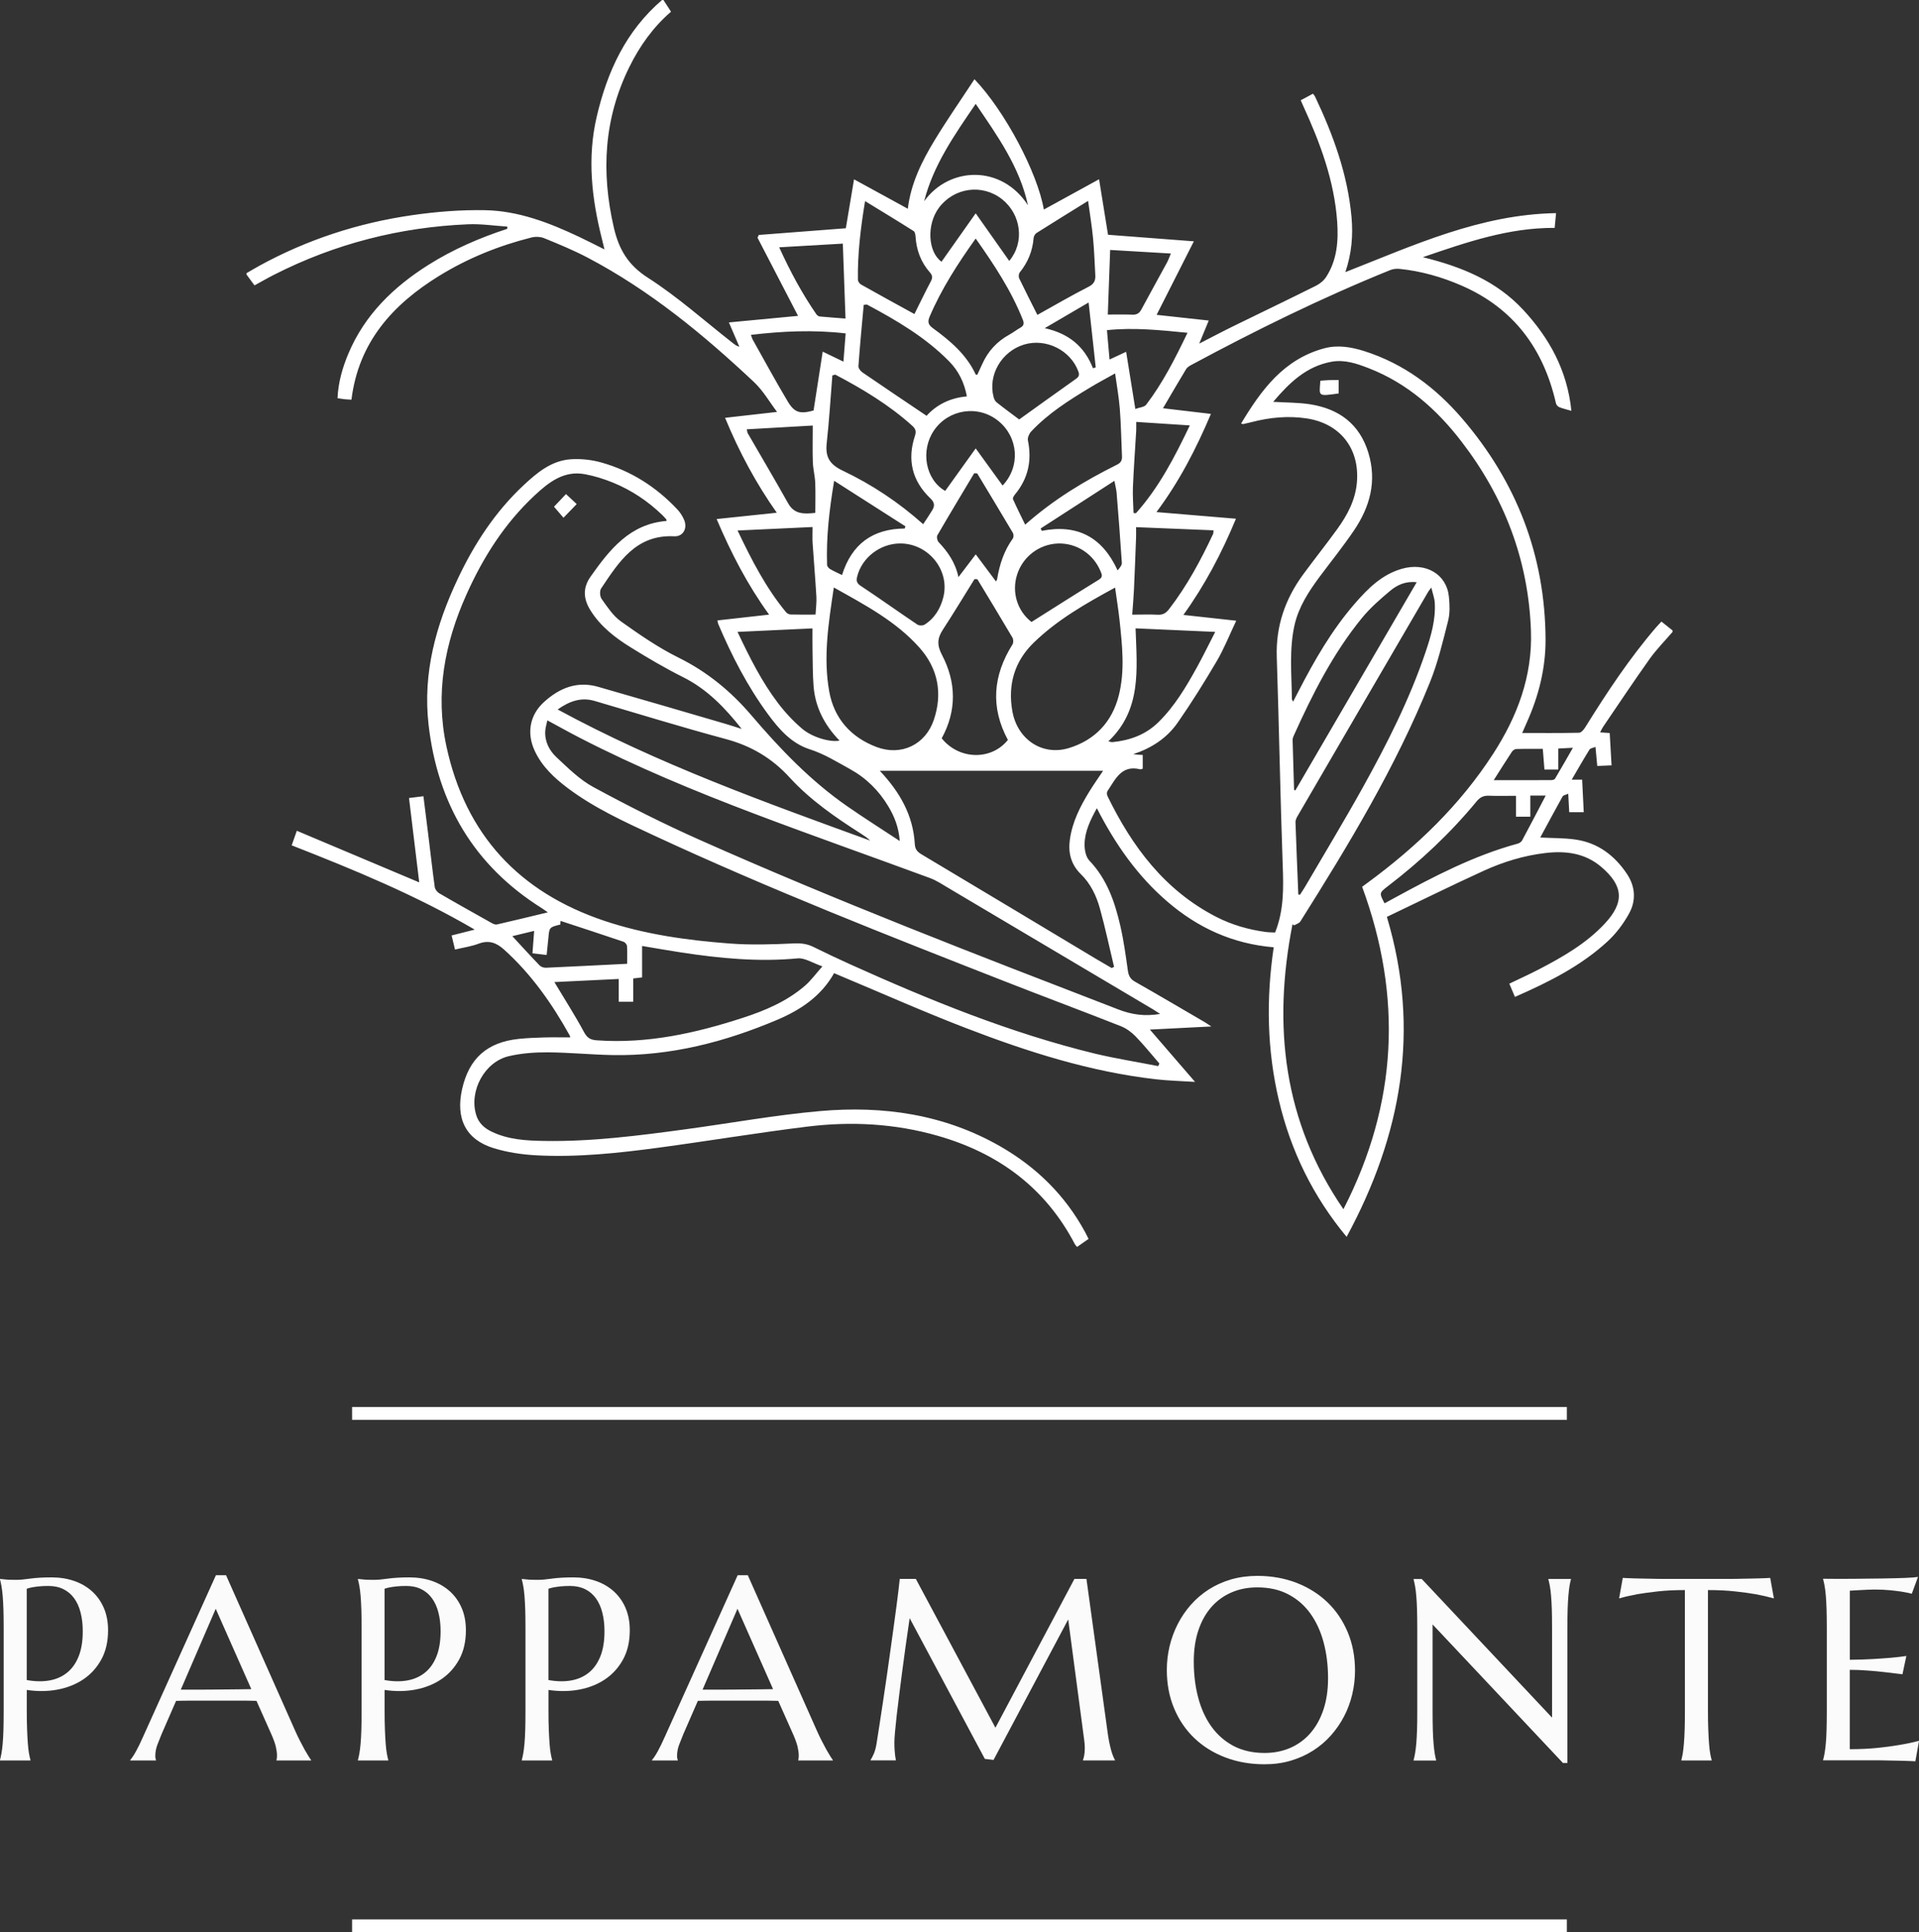
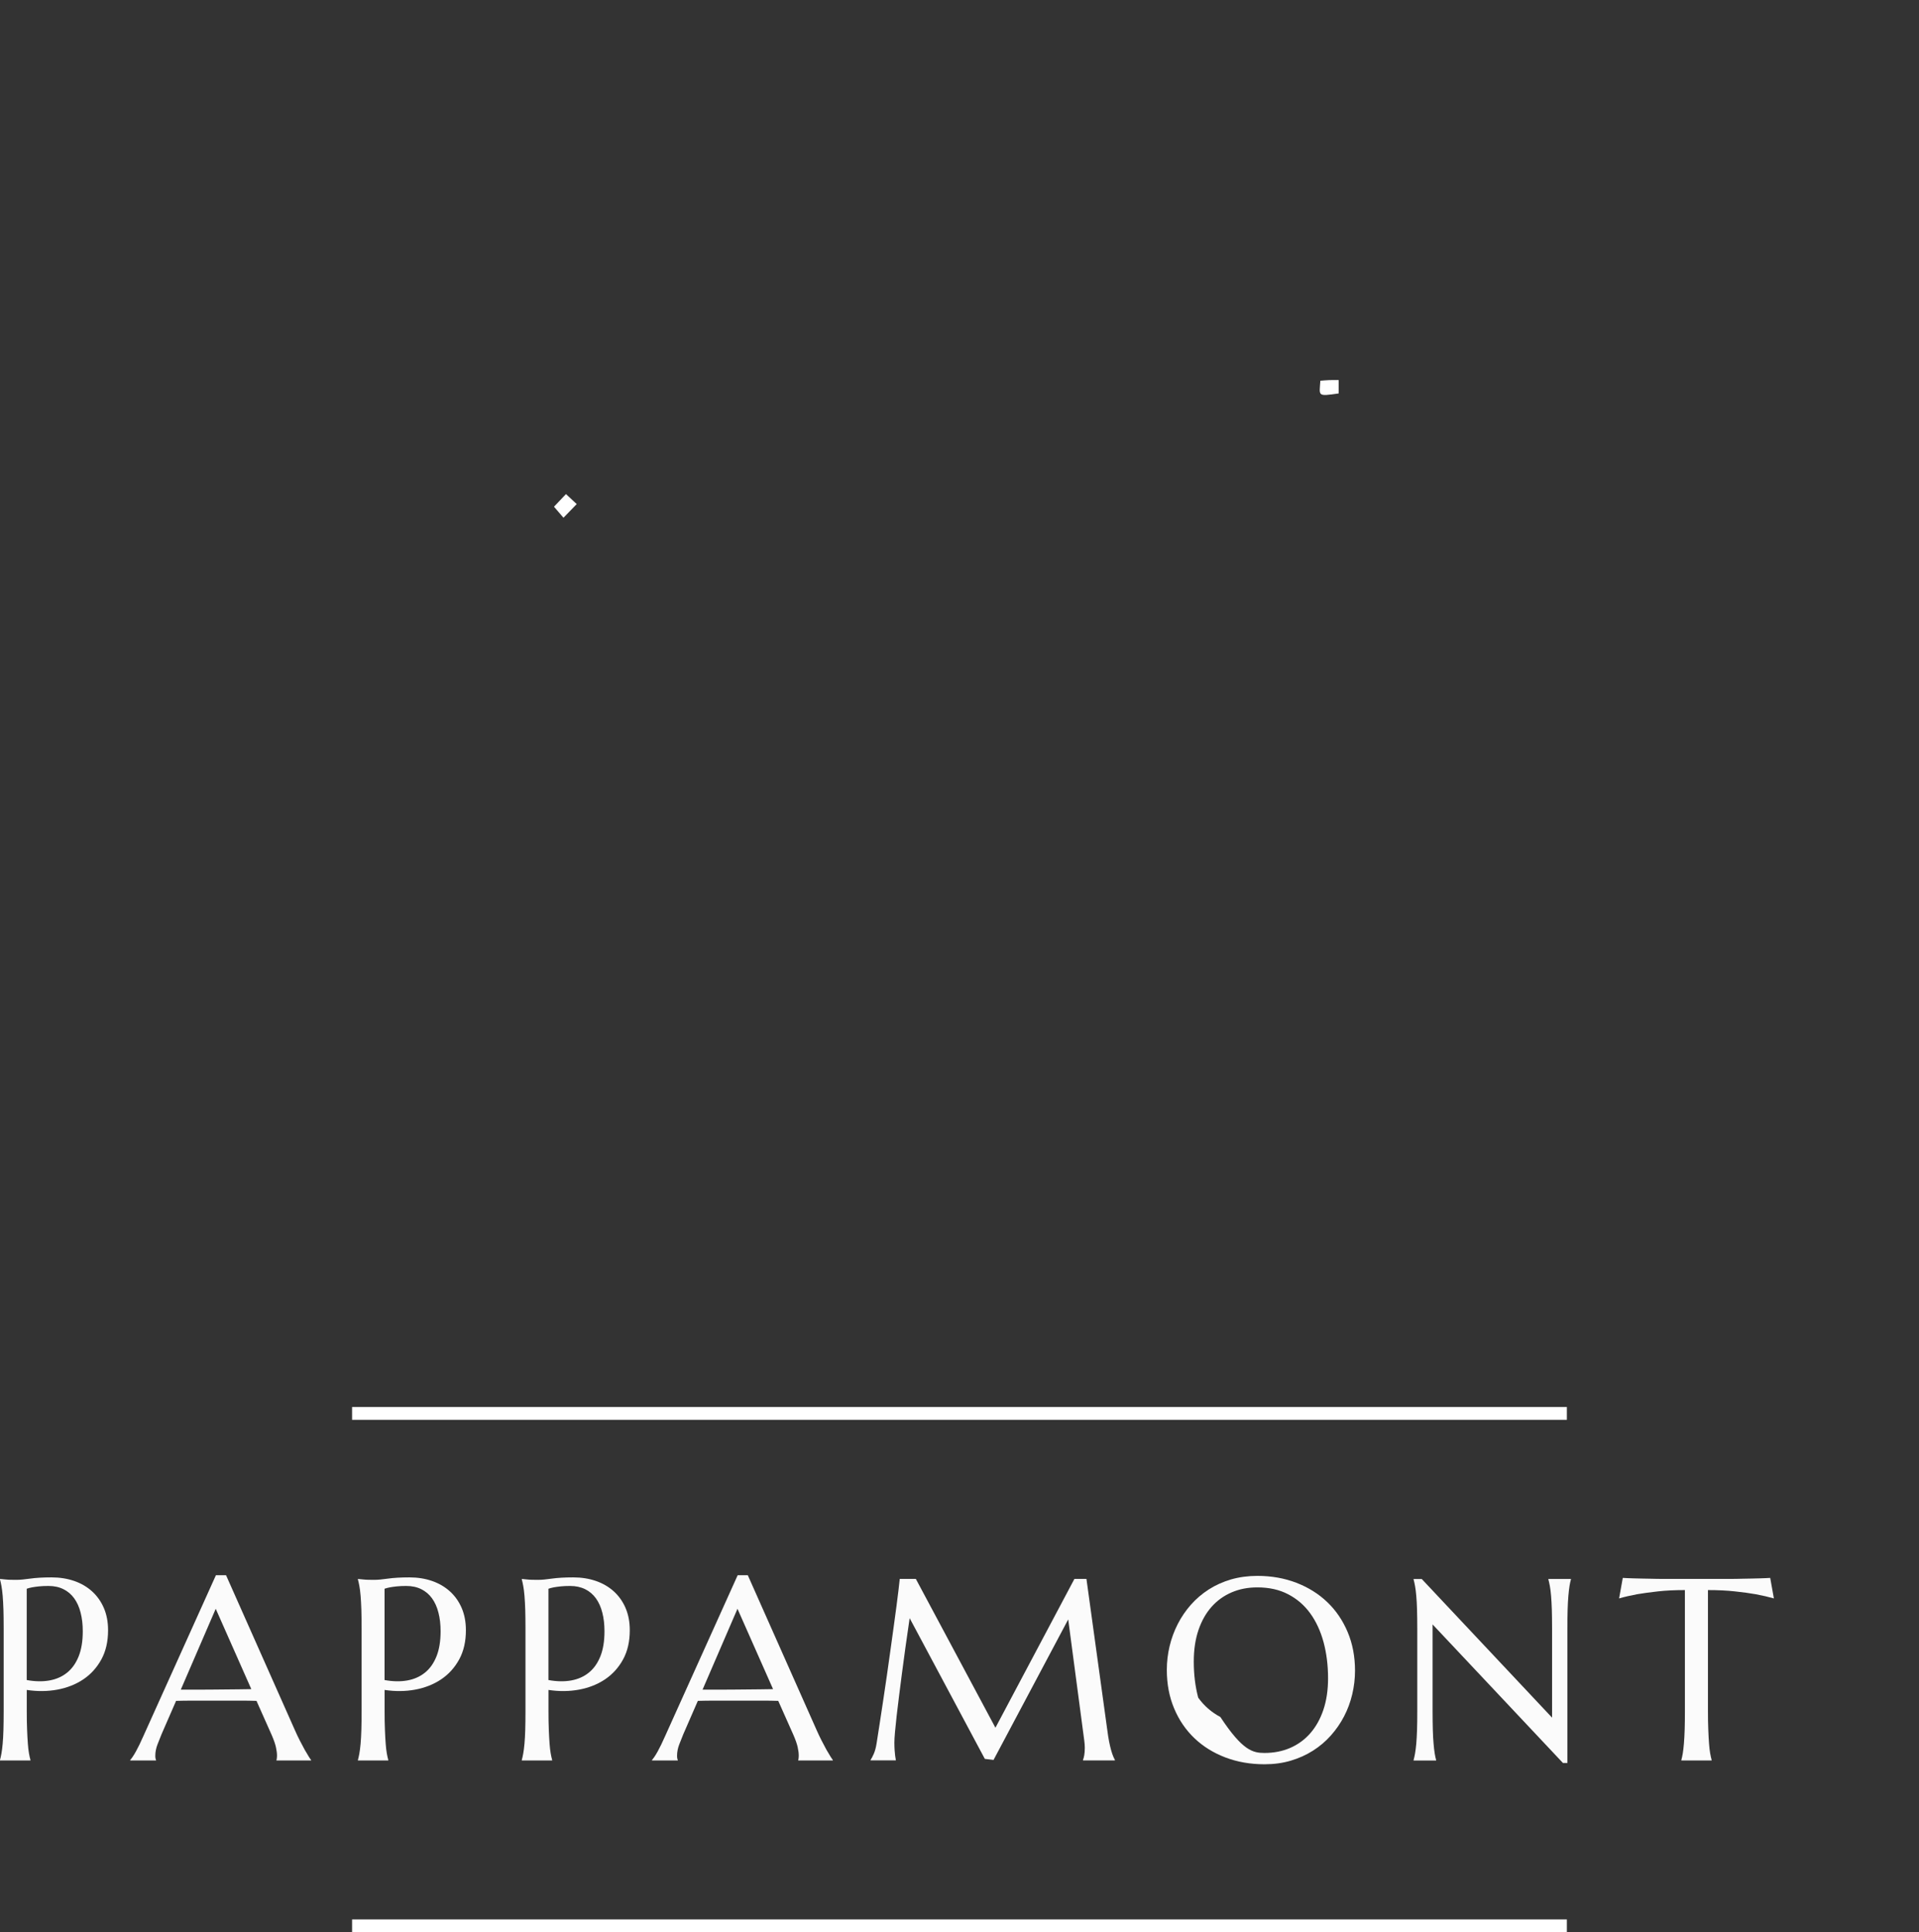
<svg xmlns="http://www.w3.org/2000/svg" version="1.1" id="Livello_1" x="0px" y="0px" viewBox="0 0 407.15 409.98" style="enable-background:new 0 0 407.15 409.98;" xml:space="preserve">
  <rect x="0" y="0" width="407.15" height="409.98" fill="#333333" stroke="none" />
  <style type="text/css">
	.st0{fill:#FFFFFF;}
	.st1{opacity:0.98;}
</style>
  <g>
    <g>
-       <path class="st0" d="M140.76,0c0.52,0.79,1.03,1.59,1.61,2.48c-3.81,3.29-6.64,7.28-8.84,11.73c-5.41,10.95-6.02,22.3-3.29,34.09    c1.07,4.61,3,7.92,7.21,10.62c6.32,4.05,11.98,9.13,17.92,13.78c0.42,0.33,0.83,0.69,1.5,0.87c-0.68-1.59-1.36-3.17-2.22-5.16    c5.04-0.48,9.89-0.94,14.67-1.39c-2.85-5.5-5.73-11.05-8.6-16.59c0.09-0.19,0.19-0.39,0.28-0.58c6.09-0.47,12.17-0.94,18.46-1.42    c0.54-3.19,1.11-6.63,1.74-10.38c3.94,2.16,7.63,4.17,11.41,6.24c0.64-5.31,2.93-9.99,5.63-14.44c2.67-4.41,5.63-8.65,8.51-13.04    c6.45,6.73,13.39,19.86,14.72,27.65c3.82-2.1,7.62-4.18,11.72-6.43c0.67,4.15,1.29,7.99,1.9,11.78c5.87,0.45,11.76,0.9,18.21,1.39    c-2.78,5.48-5.32,10.51-7.9,15.6c3.58,0.39,7.21,0.79,11.06,1.21c-0.68,1.65-1.28,3.1-2.02,4.89c2.68-1.37,5.05-2.63,7.45-3.8    c5.77-2.83,11.57-5.6,17.33-8.48c0.85-0.42,1.69-1.13,2.19-1.92c2.27-3.56,2.58-7.57,2.3-11.63c-0.61-8.72-3.61-16.75-7.21-24.6    c-0.17-0.36-0.32-0.73-0.53-1.2c0.87-0.47,1.7-0.91,2.6-1.39c0.18,0.23,0.35,0.41,0.45,0.62c3.85,8.13,6.91,16.49,7.73,25.54    c0.35,3.9,0.04,7.73-1.31,11.7c14.52-5.71,28.65-12.25,44.71-12.52c-0.12,1.25-0.21,2.18-0.3,3.13c-9.71-0.05-18.6,3-27.97,6.22    c8.32,2.03,15.68,5.1,21.3,11.17c5.52,5.96,9.34,12.81,10.22,21.43c-1.17-0.35-1.91-0.5-2.59-0.79c-0.29-0.12-0.61-0.48-0.68-0.79    c-2.63-11.56-8.95-20.16-19.99-24.98c-4.22-1.84-8.6-3.09-13.19-3.56c-0.66-0.07-1.42,0.02-2.03,0.27    c-14.5,5.87-28.51,12.76-42.27,20.17c-0.38,0.21-0.8,0.49-1.01,0.85c-1.63,2.7-3.22,5.43-4.89,8.28c3.36,0.4,6.66,0.79,10.17,1.2    c-3.17,7.49-6.78,14.45-11.56,20.83c5.65,0.47,11.13,0.93,16.87,1.41c-3.05,7.36-6.59,14.06-11.15,20.41    c3.75,0.41,7.32,0.8,11.21,1.23c-1.43,3.01-2.57,5.91-4.13,8.57c-2.62,4.45-5.36,8.85-8.31,13.08c-2.27,3.25-5.51,5.38-9.4,6.66    c0.3,0.04,0.59,0.09,0.89,0.11c0.34,0.03,0.69,0.04,1.11,0.06c0,1,0,1.94,0,2.92c-0.19,0.05-0.4,0.16-0.57,0.12    c-3.97-0.97-5.23,2.15-6.9,4.61c-0.17,0.25-0.15,0.78-0.01,1.07c5.24,10.76,12.15,20.02,23.09,25.64c3.3,1.69,6.81,2.7,10.48,3.2    c0.69,0.09,1.39,0.08,2,0.11c1.88-4.7,1.79-9.46,1.61-14.3c-0.52-14.72-0.78-29.46-1.26-44.18c-0.21-6.53,1.78-12.27,5.58-17.46    c2.38-3.24,4.89-6.39,7.25-9.65c2.14-2.96,3.84-6.13,4.17-9.88c0.63-7.22-3.56-12.54-10.7-13.61c-3.9-0.58-7.72-0.21-11.51,0.76    c-0.63,0.16-1.27,0.31-1.9,0.45c-0.09,0.02-0.19-0.04-0.46-0.11c4.29-7.15,9.05-13.64,17.62-15.96c2.86-0.77,5.68-0.3,8.46,0.57    c8.42,2.66,15.2,7.76,20.85,14.35c11.53,13.44,17.57,29.03,17.67,46.8c0.03,6.17-1.46,12.04-3.98,17.66    c-0.34,0.77-0.68,1.54-0.98,2.23c4.07,0,8.07,0.04,12.07-0.05c0.46-0.01,1.03-0.69,1.33-1.19c4.57-7.36,9.34-14.56,14.99-21.15    c0.36-0.41,0.74-0.81,1.15-1.25c0.83,0.67,1.6,1.28,2.37,1.89c0,0.1,0,0.2,0,0.3c-1.63,1.9-3.4,3.69-4.85,5.71    c-3.38,4.75-6.61,9.61-9.89,14.43c-0.22,0.32-0.38,0.68-0.64,1.18c0.72,0.05,1.29,0.09,2.04,0.14c0.13,2.21,0.26,4.44,0.39,6.86    c-1.04,0.05-1.96,0.09-3.03,0.13c-0.13-1.33-0.24-2.56-0.38-4.04c-0.51,0.21-1.09,0.26-1.27,0.56c-1.27,2.04-2.45,4.12-3.77,6.38    c0.84,0,1.42,0,2.21,0c0.11,2.32,0.22,4.55,0.34,6.91c-1.04,0-1.97,0-3.08,0c-0.06-1.17-0.13-2.4-0.21-3.92    c-0.53,0.24-1.05,0.31-1.2,0.58c-1.61,2.88-3.16,5.8-4.74,8.71c2.64,0.14,5.15,0.08,7.6,0.45c4.7,0.71,8.21,3.4,10.8,7.28    c1.8,2.7,1.96,5.68,0.42,8.45c-1.18,2.12-2.7,4.16-4.47,5.8c-5.68,5.26-12.51,8.68-19.72,11.84c-0.41-0.96-0.78-1.85-1.19-2.81    c2.18-1.05,4.28-2,6.32-3.06c5.05-2.63,9.99-5.46,13.93-9.68c4.22-4.53,3.97-8.02-0.75-12.04c-3.44-2.93-7.5-3.44-11.78-2.95    c-4.58,0.53-8.97,1.87-13.14,3.77c-6.8,3.11-13.51,6.42-20.56,9.79c7.19,24,3.11,46.36-8.54,67.89    c-7.11-8.57-11.83-18.2-14.36-28.91c-2.53-10.7-2.74-21.49-1.11-32.53c-8.66-0.72-16.07-4.11-22.53-9.66    c-6.39-5.48-11.11-12.25-14.99-19.85c-1.38,2.5-2.56,4.92-2.61,7.63c-0.02,1.17,0.26,2.69,1.01,3.48    c3.75,3.92,5.41,8.78,6.58,13.86c0.72,3.13,1.15,6.32,1.6,9.51c0.16,1.09,0.53,1.78,1.53,2.34c4.98,2.83,9.92,5.74,14.87,8.63    c0.33,0.2,0.65,0.42,1.31,0.86c-4.46,0.23-8.55,0.43-13.04,0.66c3.24,3.75,6.26,7.25,9.58,11.1c-3.02-0.19-5.65-0.25-8.26-0.55    c-13.99-1.59-27.3-5.85-40.35-10.87c-8.95-3.44-17.72-7.35-26.57-11.05c-0.46-0.19-0.91-0.39-1.4-0.6    c-2.76,4.92-7.16,7.82-12.07,9.9c-11.11,4.71-22.64,7.69-34.82,7.48c-4.62-0.08-9.24-0.55-13.86-0.58    c-2.74-0.02-5.55,0.19-8.21,0.8c-5.18,1.18-8.51,7.35-6.99,12.45c0.51,1.71,1.69,2.81,3.25,3.56c3.54,1.72,7.38,1.93,11.19,1.99    c10.09,0.17,20.07-1.13,30.04-2.48c9.51-1.29,18.98-3.02,28.53-3.86c13.36-1.17,26.31,0.68,38.18,7.48    c7.68,4.4,13.78,10.39,18.02,18.21c0.24,0.44,0.45,0.88,0.73,1.43c-0.84,0.59-1.61,1.13-2.44,1.71c-0.19-0.23-0.37-0.4-0.48-0.61    c-6.27-11.99-16.25-19.3-29.07-22.97c-9.07-2.6-18.35-3.1-27.66-1.95c-10.57,1.3-21.09,3.06-31.65,4.48    c-8.58,1.15-17.19,2.07-25.86,1.61c-3.03-0.16-6.13-0.62-9.03-1.51c-5.92-1.81-8.15-6.25-6.72-12.56    c1.47-6.5,5.3-9.92,11.99-10.63c1.8-0.19,3.61-0.26,5.42-0.31c1.8-0.05,3.61-0.01,5.5-0.01c-0.01-0.04,0.01-0.24-0.07-0.38    c-3.75-6.76-8.15-13.03-13.94-18.25c-1.64-1.48-3.25-2.06-5.41-1.25c-1.54,0.58-3.2,0.81-5,1.24c-0.24-1.01-0.47-1.95-0.72-2.99    c1.57-0.4,3.05-0.77,4.9-1.24c-12.51-7.31-25.54-12.67-38.83-17.88c0.33-0.95,0.65-1.86,1.09-3.09    c8.7,3.67,17.23,7.26,25.97,10.95c-0.72-5.94-1.43-11.8-2.17-17.9c1-0.12,1.95-0.24,3.06-0.38c0.38,3.02,0.75,5.9,1.1,8.78    c0.43,3.49,0.82,6.99,1.3,10.48c0.07,0.49,0.51,1.07,0.95,1.33c3.69,2.15,7.42,4.23,11.14,6.32c0.33,0.18,0.77,0.38,1.09,0.3    c3.51-0.8,7.02-1.66,10.81-2.57c-0.57-0.4-0.9-0.65-1.25-0.87c-14.41-9.04-22.14-22.21-24.05-38.97    c-1.25-10.97,1.58-21.15,6.2-30.93c3.5-7.42,7.94-14.23,13.98-19.87c2.85-2.66,5.89-5.21,9.98-5.49c2.16-0.15,4.45,0.1,6.53,0.69    c6.28,1.77,11.62,5.19,16.09,9.94c0.61,0.65,1.12,1.45,1.46,2.27c0.73,1.78-0.26,3.53-2.1,3.44c-8.14-0.41-11.76,5.45-15.53,11.07    c-0.34,0.51-0.27,1.7,0.1,2.21c1.22,1.7,2.42,3.58,4.08,4.76c3.92,2.79,7.93,5.57,12.22,7.69c6.09,3.01,11.13,7.15,15.49,12.26    c6.09,7.14,12.55,13.89,20.3,19.27c3.58,2.49,7.27,4.82,11.17,7.39c-0.21-2.9-1.13-5.19-2.42-7.34c-2-3.35-4.7-6.02-8.12-7.91    c-2.78-1.53-5.47-3.22-8.56-4.21c-3.9-1.25-6.52-4.26-8.87-7.46c-4.34-5.9-7.67-12.38-10.53-19.1c-0.08-0.18-0.09-0.38-0.19-0.78    c3.65-0.41,7.22-0.81,10.97-1.23c-4.54-6.27-8.03-12.97-11.13-20.28c4.32-0.45,8.43-0.89,12.76-1.34    c-4.39-6.22-7.96-12.85-10.97-20.14c3.72-0.42,7.28-0.83,11.03-1.25c-1.66-2.18-2.9-4.45-4.91-6.35    c-10.78-10.13-22.13-19.47-35.29-26.39c-2.97-1.56-6.1-2.85-9.21-4.12c-0.81-0.33-1.88-0.36-2.74-0.14    c-6.91,1.74-13.46,4.39-19.54,8.13c-9.89,6.09-17.11,14.11-18.61,26.27c-0.55-0.03-1.04-0.05-1.52-0.1    c-0.44-0.05-0.88-0.13-1.44-0.21c0.16-3.36,1.05-6.48,2.32-9.49c3.48-8.25,9.59-14.15,17.02-18.83    c5.21-3.28,10.83-5.71,16.68-7.62c0-0.16,0-0.31,0-0.47c-2.78-0.18-5.57-0.61-8.33-0.49c-14.46,0.61-28.19,4.12-41.12,10.69    c-1.39,0.7-2.73,1.49-4.18,2.27c-0.57-0.78-1.13-1.54-1.69-2.29c0-0.1,0-0.2,0-0.3c0.91-0.53,1.81-1.07,2.74-1.58    c10.11-5.54,20.93-9.06,32.31-10.71c5.15-0.75,10.41-1.17,15.61-1.07c7.03,0.14,13.56,2.66,19.87,5.64    c1.74,0.82,3.44,1.7,5.41,2.68c-0.23-0.97-0.39-1.65-0.56-2.32c-2.15-8.53-3.12-17.1-1.09-25.81c2.24-9.61,6.21-18.24,13.89-24.81    C140.56,0,140.66,0,140.76,0z M245.73,226.2c0.08-0.18,0.17-0.36,0.25-0.55c-1.67-1.92-3.26-3.92-5.03-5.74    c-0.87-0.9-1.97-1.71-3.12-2.17c-8.08-3.19-16.23-6.22-24.31-9.39c-25.16-9.86-50.31-19.72-74.83-31.11    c-6.29-2.92-12.61-5.81-18.2-10c-2.87-2.16-5.49-4.59-7.04-7.93c-1.74-3.73-1.07-7.59,1.95-10.34c3.26-2.98,7.02-4.53,11.49-3.25    c8.98,2.57,17.94,5.2,26.9,7.82c1.2,0.35,2.38,0.74,3.57,1.12c-3.52-4.46-7.3-8.41-12.39-10.96c-3.81-1.91-7.51-4.08-11.13-6.33    c-3.3-2.04-6.38-4.41-8.5-7.77c-1.53-2.41-1.8-4.75-0.03-7.27c4.07-5.76,8.33-11.17,16.12-11.8c-0.03-0.14-0.01-0.27-0.07-0.33    c-0.26-0.31-0.52-0.61-0.81-0.89c-3.07-2.97-6.57-5.31-10.52-6.92c-1.89-0.77-3.88-1.39-5.89-1.77c-4.48-0.85-7.7,1.69-10.68,4.47    c-6.4,5.95-10.98,13.19-14.52,21.11c-4.6,10.29-6.64,20.94-4.22,32.17c4.05,18.77,15.47,30.95,33.49,37    c8.61,2.89,17.61,4.14,26.64,4.82c4.49,0.34,9.04,0.19,13.55-0.02c1.53-0.07,2.81,0.07,4.15,0.73c2.56,1.27,5.16,2.49,7.76,3.67    c16.92,7.63,34.07,14.63,52.16,19.02C236.84,224.62,241.31,225.33,245.73,226.2z M274.36,148.87c0.4-0.77,0.74-1.43,1.08-2.09    c3.41-6.63,7.11-13.08,12.03-18.74c2.75-3.17,5.71-6.13,9.92-7.35c5.09-1.47,9.54,1.12,10.02,5.9c0.17,1.68,0.25,3.49-0.16,5.1    c-1.12,4.42-2.18,8.9-3.88,13.11c-7.24,17.92-17.2,34.4-27.47,50.7c-0.25,0.4-0.88,0.57-1.33,0.84c-0.11-0.08-0.22-0.16-0.34-0.25    c-4.23,21.52-1.97,41.87,10.8,60.47c11.48-22.34,12.57-45.06,3.97-68.41c0.37-0.27,0.77-0.57,1.17-0.86    c10.42-7.66,19.63-16.5,26.68-27.43c5.09-7.89,8.3-16.4,7.97-25.96c-0.51-15.02-5.64-28.38-14.75-40.23    c-5.22-6.8-11.5-12.36-19.63-15.53c-2.54-0.99-5.14-1.89-7.92-1.39c-5.38,0.97-8.99,4.5-12.39,8.51c2.79,0.17,5.41,0.13,7.96,0.54    c6.03,0.98,10.36,4.17,12.22,10.22c1.87,6.07,0.35,11.55-3.08,16.59c-2.29,3.37-4.85,6.55-7.28,9.81    c-2.32,3.13-4.44,6.4-5.3,10.24c-1.15,5.16-0.61,10.41-0.55,15.64C274.09,148.45,274.21,148.58,274.36,148.87z M246.15,215.13    c-0.62-0.4-1.02-0.67-1.43-0.92c-14.48-8.59-28.96-17.19-43.45-25.77c-1.29-0.77-2.57-1.62-3.96-2.14    c-12.39-4.57-24.86-8.95-37.21-13.63c-12.64-4.79-25.13-9.96-37.15-16.16c-2.22-1.14-4.4-2.37-6.82-3.67    c-0.18,0.89-0.42,1.59-0.45,2.31c-0.12,2.22,0.88,4.11,2.39,5.52c2.45,2.28,4.91,4.75,7.81,6.32c7.32,3.97,14.78,7.74,22.39,11.13    c29.24,13.03,59.1,24.52,88.95,36.04C240.07,215.27,242.86,215.69,246.15,215.13z M186.67,163.54c4.25,4.53,7.07,9.44,7.42,15.54    c0.06,1.12,0.54,1.66,1.43,2.19c12.3,7.34,24.58,14.72,36.87,22.09c1.15,0.69,2.32,1.35,3.47,2.03c0.17-0.08,0.34-0.16,0.51-0.24    c-0.99-4.13-1.87-8.29-3-12.37c-0.75-2.72-1.98-5.29-4.05-7.31c-2.08-2.04-2.72-4.5-2.33-7.31c0.51-3.77,2.2-7.08,4.16-10.26    c0.91-1.48,1.92-2.9,2.89-4.36C218.19,163.54,202.43,163.54,186.67,163.54z M117.62,208.37c2.18,3.64,4.38,7.06,6.3,10.63    c0.68,1.27,1.4,1.64,2.74,1.73c10.68,0.76,20.88-1.5,30.93-4.77c4.75-1.54,9.34-3.49,13.17-6.79c1.28-1.11,2.3-2.52,3.73-4.13    c-2.1-0.72-3.74-1.84-5.25-1.7c-8.29,0.79-16.46,0-24.62-1.24c-2.76-0.42-5.51-0.91-8.39-1.39c0,2.32,0,4.47,0,6.67    c-0.63,0.07-1.15,0.13-1.88,0.22c0,1.7,0,3.32,0,4.95c-1.11,0-2.01,0-3.08,0c0-1.59,0-3.12,0-4.84    C126.59,207.93,122.1,208.15,117.62,208.37z M236.59,124.67c-6.3,3.42-12.28,6.84-17.27,11.69c-4.09,3.98-5.51,8.91-4.54,14.48    c1.04,6.03,6.34,9.59,11.97,7.89c5.57-1.69,9.2-5.56,10.62-11.17c1.33-5.24,0.73-10.6,0.17-15.91    C237.29,129.38,236.92,127.11,236.59,124.67z M176.91,124.65c-1.12,7.52-2.28,14.76-0.98,22.03c1.03,5.77,4.6,9.77,10.08,11.83    c5.21,1.95,10.34-0.5,12.12-5.78c1.91-5.65,0.87-10.93-3.07-15.34C190.1,131.82,183.56,128.37,176.91,124.65z M275.46,189.77    c0.11,0.03,0.23,0.06,0.34,0.09c0.35-0.55,0.72-1.08,1.05-1.64c4.1-7.03,8.32-13.99,12.27-21.1c5.15-9.27,9.95-18.72,13.35-28.8    c1.14-3.38,2.16-6.82,1.94-10.46c-0.06-0.97-0.43-1.92-0.73-3.2c-0.41,0.56-0.55,0.71-0.65,0.88    c-9.26,15.89-18.52,31.77-27.76,47.67c-0.22,0.37-0.42,0.84-0.41,1.25C275.04,179.56,275.25,184.67,275.46,189.77z M118.32,150.53    c21.34,11.59,43.85,19.65,66.32,27.83c-0.6-0.59-1.27-1.03-1.94-1.46c-5.45-3.47-10.8-7.16-15.14-11.91    c-3.81-4.17-8.2-6.74-13.59-8.19c-9.31-2.5-18.52-5.35-27.77-8.07C123.35,147.89,120.9,148.71,118.32,150.53z M236.59,79.23    c-1.93,1.08-3.65,1.99-5.3,2.99c-4.48,2.7-8.91,5.49-12.52,9.35c-0.43,0.46-0.79,1.32-0.68,1.88c0.88,4.27,0.06,8.07-2.73,11.44    c-0.23,0.28-0.54,0.78-0.44,1.01c0.79,1.79,1.67,3.53,2.59,5.42c6.11-5.41,12.65-9.32,19.5-12.74c0.82-0.41,1.07-0.92,1.04-1.74    c-0.15-3.36-0.2-6.73-0.46-10.08C237.4,84.33,236.96,81.91,236.59,79.23z M207.37,122.9c-0.2-0.01-0.41-0.02-0.61-0.03    c-2.23,3.57-4.4,7.18-6.7,10.71c-1.19,1.82-1.31,3.26-0.2,5.38c3.04,5.8,3.15,11.83-0.06,17.69c3.67,4.59,10.55,4.73,14.04,0.34    c-3.74-6.95-3.16-13.68,0.98-20.26c0.22-0.35,0.21-1.07-0.01-1.44C212.36,131.13,209.86,127.02,207.37,122.9z M195.87,111.22    c0.69-1.06,1.34-1.99,1.92-2.96c0.57-0.94,0.52-1.66-0.42-2.55c-3.86-3.68-4.92-8.18-3.25-13.23c0.34-1.02,0.1-1.54-0.59-2.16    c-4.89-4.41-10.48-7.77-16.28-10.82c-0.06-0.03-0.18,0.04-0.65,0.15c-0.38,4.72-0.67,9.57-1.2,14.4c-0.32,2.92,0.62,4.49,3.4,5.81    C184.93,102.78,190.6,106.52,195.87,111.22z M207.01,50.61c-3.79,5.32-7.24,10.65-9.76,16.55c-0.48,1.12-0.33,1.73,0.68,2.47    c3.67,2.68,7.12,5.58,9.09,9.84c0.02,0.04,0.17,0.03,0.33,0.04c0.35-0.75,0.71-1.52,1.06-2.29c1.21-2.7,3.11-4.77,5.71-6.2    c0.83-0.46,1.58-1.05,2.41-1.52c0.71-0.41,0.78-0.9,0.49-1.63C214.57,61.67,210.93,56.17,207.01,50.61z M205.14,84.11    c-0.54-2.93-1.76-5.41-3.78-7.46c-5.04-5.11-11.14-8.68-17.4-12.02c-0.1-0.06-0.28,0.02-0.71,0.07    c-0.39,4.31-0.81,8.65-1.12,12.99c-0.03,0.43,0.45,1.05,0.86,1.33c4.46,3.06,8.96,6.07,13.6,9.2    C198.6,85.98,201.49,84.41,205.14,84.11z M300.58,123.53c-2.31-0.26-4.12,0.56-5.61,1.81c-2.15,1.79-4.29,3.67-6.05,5.83    c-6.14,7.54-10.48,16.15-14.45,24.97c-0.12,0.27-0.22,0.58-0.22,0.86c0.09,3.54,0.21,7.08,0.31,10.62    c0.09,0.02,0.19,0.05,0.28,0.07C283.4,153.02,291.95,138.34,300.58,123.53z M240.93,133.32c0.31,8.79,1.29,17.29-5.77,23.98    c0.49,0.1,0.67,0.18,0.85,0.16c3.7-0.36,7.04-1.56,9.75-4.21c3.45-3.38,5.88-7.49,8.19-11.67c1.28-2.31,2.43-4.7,3.88-7.51    C252.02,133.81,246.6,133.57,240.93,133.32z M293.76,191.66c0.7-0.38,1.41-0.76,2.11-1.15c8.39-4.57,16.84-8.98,26.13-11.51    c0.35-0.09,0.76-0.36,0.93-0.66c1.68-3.13,3.32-6.28,5.02-9.54c-1.17,0-2.17,0-3.27,0c0,1.57,0,2.99,0,4.48c-1.03,0-1.92,0-3.04,0    c0-1.49,0-2.92,0-4.43c-2.08,0-3.93,0.05-5.78-0.02c-1.11-0.04-1.86,0.34-2.57,1.2c-5.55,6.74-11.89,12.68-18.82,17.99    C292.61,189.46,292.61,189.46,293.76,191.66z M220.1,66.81c3.58-1.99,7.18-4.09,10.88-5.98c1.18-0.6,1.47-1.34,1.41-2.47    c-0.15-2.61-0.23-5.23-0.48-7.82c-0.24-2.53-0.66-5.04-1.05-7.92c-3.86,2.4-7.41,4.58-10.93,6.81c-0.32,0.2-0.6,0.69-0.63,1.07    c-0.22,2.75-1.21,5.15-2.94,7.3c-0.23,0.28-0.28,0.94-0.11,1.28C217.5,61.69,218.83,64.28,220.1,66.81z M156.48,134.07    c2.63,5.57,5.16,10.59,8.57,15.08c1.5,1.98,3.24,3.85,5.13,5.46c2.22,1.89,6.05,2.92,7.94,2.53c-3.17-3.27-5.17-7.08-5.51-11.61    c-0.19-2.5-0.17-5.01-0.22-7.52c-0.03-1.44-0.01-2.88-0.01-4.68C167.2,133.57,162.02,133.81,156.48,134.07z M194.01,66.63    c1.16-2.32,2.26-4.63,3.46-6.89c0.42-0.78,0.42-1.27-0.2-1.97c-1.89-2.14-2.83-4.7-3.02-7.55c-0.03-0.41-0.12-1.02-0.4-1.19    c-3.33-2.11-6.7-4.15-10.31-6.36c-0.96,5.8-1.6,11.21-1.52,16.68c0,0.35,0.34,0.84,0.67,1.02    C186.44,62.49,190.22,64.55,194.01,66.63z M240.22,130.41c2.12,0,3.78-0.07,5.42,0.02c1.09,0.06,1.76-0.36,2.39-1.18    c3.8-4.92,6.72-10.35,9.35-15.96c0.07-0.15,0.04-0.35,0.09-0.77c-5.5-0.22-10.9-0.44-16.43-0.67c0,0.96,0.02,1.55,0,2.14    c-0.14,3.71-0.28,7.41-0.45,11.12C240.51,126.82,240.35,128.53,240.22,130.41z M190.94,115.31c-4.23,0.03-8.1,3.03-9.08,7.04    c-0.21,0.86-0.11,1.38,0.75,1.95c4.05,2.68,8,5.51,12.03,8.22c0.36,0.24,1.14,0.25,1.51,0.02c2.16-1.34,3.41-3.5,3.99-5.81    C201.6,120.93,196.92,115.27,190.94,115.31z M173.03,130.4c0.07-1.34,0.25-2.58,0.18-3.8c-0.22-3.8-0.55-7.59-0.8-11.38    c-0.07-1.03-0.01-2.06-0.01-3.4c-5.28,0.24-10.44,0.48-15.91,0.74c3.04,6.39,6.06,12.22,10.28,17.33    c0.22,0.27,0.66,0.48,1.01,0.49C169.43,130.43,171.09,130.4,173.03,130.4z M212.72,103.02c3.83-4.06,3.36-10.25-0.92-13.72    c-4.25-3.44-10.55-2.51-13.64,2.03c-2.93,4.29-1.8,10.45,2.38,12.83c2.11-2.94,4.23-5.89,6.47-9.02    C209.01,97.91,210.83,100.43,212.72,103.02z M211.32,123.37c0.12-0.23,0.22-0.36,0.24-0.49c0.51-3.11,1.46-6.03,3.33-8.62    c0.2-0.27,0.19-0.9,0.01-1.2c-2.5-4.22-5.04-8.42-7.57-12.62c-0.21-0.01-0.43-0.02-0.64-0.03c-2.61,4.38-5.25,8.75-7.81,13.16    c-0.19,0.34-0.03,1.14,0.26,1.45c1.97,2.08,3.57,4.36,4.21,7.43c1.31-1.73,2.45-3.22,3.67-4.83    C208.53,119.64,209.9,121.48,211.32,123.37z M179.42,70.74c-6.82-0.79-13.4-0.48-20.1,0.31c0.16,0.43,0.24,0.77,0.41,1.06    c2.45,4.37,4.84,8.78,7.41,13.08c1.44,2.41,2.64,2.68,5.47,1.91c0.64-4.12,1.28-8.23,1.94-12.49c1.56,0.75,2.9,1.4,4.4,2.12    C179.11,74.67,179.26,72.8,179.42,70.74z M218.85,131.97c4.88-3.08,9.57-6.07,14.3-8.98c0.89-0.55,0.65-1.06,0.37-1.74    c-1.52-3.73-5.13-6.08-9.11-5.93c-3.96,0.16-7.42,2.81-8.62,6.62C214.6,125.7,215.87,129.65,218.85,131.97z M216.24,89    c3.89-2.79,7.86-5.66,11.87-8.49c0.64-0.45,1.02-0.77,0.69-1.67c-1.63-4.52-6.87-7.15-11.54-5.73c-4.76,1.46-7.67,6.44-6.46,11.1    c0.11,0.41,0.31,0.89,0.62,1.13C213.09,86.67,214.81,87.93,216.24,89z M218.1,43.55c-1.75-8.09-6.42-14.65-11.09-21.51    c-4.55,6.65-8.98,13-10.94,20.66C201.42,35.28,212.52,34.92,218.1,43.55z M158.44,91.09c0.11,0.47,0.12,0.68,0.21,0.84    c2.86,4.95,5.77,9.87,8.56,14.85c1.32,2.36,3.33,2.3,5.77,2.04c0-2.16,0.07-4.29-0.02-6.41c-0.06-1.45-0.45-2.88-0.5-4.33    c-0.09-2.49-0.02-4.99-0.02-7.79C167.69,90.57,163.11,90.83,158.44,91.09z M214.13,55.36c3.3-3.93,2.55-9.86-1.54-13.1    c-4.18-3.3-10.17-2.48-13.38,1.82c-2.65,3.56-2.35,9.38,0.55,11.45c2.36-3.35,4.72-6.69,7.25-10.27    C209.5,48.8,211.78,52.04,214.13,55.36z M238.93,74.64c0.66,4.09,1.27,7.93,1.95,12.13c0.88-0.33,1.9-0.38,2.3-0.9    c3.54-4.64,6.16-9.83,8.77-15.26c-5.78-0.57-11.38-1.16-17.09-0.56c0.19,2.16,0.36,4.09,0.55,6.23    C236.62,75.72,237.65,75.24,238.93,74.64z M179.39,67.59c-0.19-5.26-0.38-10.44-0.57-15.9c-4.31,0.25-8.78,0.51-13.5,0.78    c2.35,5.16,4.86,9.82,7.88,14.2c0.15,0.22,0.46,0.46,0.71,0.48C175.84,67.33,177.78,67.46,179.39,67.59z M178.65,122.01    c2.05-6.55,6.47-9.82,13.29-9.87c0.06-0.15,0.12-0.3,0.17-0.46c-4.95-3.16-9.9-6.33-15.13-9.67c-1.04,6.23-1.7,12-1.5,17.84    c0.01,0.31,0.34,0.71,0.63,0.88C176.92,121.21,177.79,121.59,178.65,122.01z M133.06,204.49c0-1.37,0.05-2.57-0.03-3.76    c-0.02-0.33-0.4-0.8-0.72-0.91c-4.45-1.51-8.92-2.96-13.38-4.43c-0.01,0.09-0.03,0.45-0.04,0.77c-2.35,0.58-2.34,0.58-2.55,2.95    c-0.1,1.13-0.23,2.27-0.36,3.51c-1.07-0.13-1.99-0.23-3.01-0.35c0.12-1.62,0.24-3.13,0.36-4.76c-1.72,0.42-3.21,0.78-4.63,1.12    c1.98,2.14,3.86,4.21,5.81,6.23c0.29,0.3,0.87,0.49,1.31,0.47C121.48,205.08,127.14,204.78,133.06,204.49z M235.04,66.74    c1.58,0,3.38-0.05,5.18,0.02c0.92,0.04,1.48-0.24,1.92-1.06c1.81-3.36,3.66-6.69,5.48-10.04c0.27-0.5,0.46-1.05,0.8-1.87    c-4.54-0.27-8.8-0.52-12.88-0.76C235.37,57.79,235.21,62.2,235.04,66.74z M220.79,112.13c0.08,0.17,0.17,0.34,0.25,0.5    c7.5-1.48,12.81,1.28,16.08,8.39c0.44-0.52,0.93-1.08,0.9-1.6c-0.32-4.95-0.71-9.9-1.11-14.85c-0.06-0.71-0.26-1.41-0.47-2.55    C231.03,105.51,225.91,108.82,220.79,112.13z M252.44,90.26c-3.96-0.26-7.63-0.5-11.37-0.74c0,0.81,0.02,1.31,0,1.8    c-0.23,4-0.53,8-0.7,12.01c-0.08,1.83,0.08,3.68,0.13,5.52c0.17,0.01,0.34,0.03,0.51,0.04    C245.87,103.46,249.18,97.08,252.44,90.26z M316.92,165.53c4.11,0,8.16,0.01,12.21-0.01c0.27,0,0.67-0.1,0.79-0.29    c1.24-2.08,2.43-4.18,3.8-6.57c-1.33,0.07-2.25,0.12-3.1,0.16c0,1.58,0,2.96,0,4.45c-1.01,0-1.94,0-2.94,0    c-0.12-1.46-0.23-2.89-0.35-4.38c-1.95,0-3.79-0.03-5.63,0.03c-0.32,0.01-0.74,0.3-0.92,0.58    C319.46,161.5,318.19,163.53,316.92,165.53z M231.89,78.13c0.2-0.06,0.39-0.12,0.59-0.18c-0.49-4.47-0.98-8.93-1.51-13.77    c-3.29,1.93-6.14,3.59-9.31,5.45C226.81,70.76,230.11,73.56,231.89,78.13z" />
      <path class="st0" d="M122.36,106.95c-1.01,1.04-1.88,1.93-2.81,2.9c-0.67-0.79-1.28-1.5-2.01-2.34c0.72-0.76,1.6-1.68,2.54-2.68    C120.85,105.54,121.57,106.21,122.36,106.95z" />
      <path class="st0" d="M284.02,80.64c0,1.06,0,1.95,0,2.84c-4.58,0.65-4.1,0.59-3.88-2.7c0.61-0.04,1.25-0.11,1.88-0.13    C282.62,80.62,283.22,80.64,284.02,80.64z" />
    </g>
    <g class="st1">
      <g>
        <path class="st0" d="M0,335.01c0.36,0.04,0.73,0.07,1.13,0.11c0.34,0.04,0.72,0.06,1.14,0.07c0.42,0.01,0.86,0.01,1.3,0.01     c0.7,0,1.64-0.09,2.83-0.26c1.19-0.17,2.71-0.26,4.55-0.26c1.72,0,3.31,0.25,4.77,0.75c1.46,0.5,2.73,1.24,3.8,2.2     c1.07,0.97,1.91,2.14,2.51,3.53s0.9,2.97,0.9,4.74c0,2.38-0.47,4.44-1.42,6.18c-0.95,1.74-2.22,3.14-3.81,4.22     c-1.59,1.07-3.43,1.8-5.5,2.19c-2.08,0.39-4.25,0.41-6.52,0.07v4.46c0,1.52,0.02,2.85,0.07,3.99c0.04,1.14,0.1,2.12,0.16,2.94     c0.06,0.82,0.14,1.51,0.24,2.07c0.1,0.56,0.2,1.02,0.31,1.4v0.11H0v-0.11c0.11-0.38,0.21-0.84,0.31-1.4     c0.1-0.55,0.18-1.24,0.26-2.07c0.07-0.82,0.13-1.8,0.16-2.94c0.03-1.14,0.05-2.47,0.05-3.99v-17.48c0-1.52-0.02-2.85-0.05-3.99     c-0.04-1.14-0.09-2.12-0.16-2.95c-0.07-0.83-0.16-1.53-0.26-2.08c-0.1-0.55-0.2-1.02-0.31-1.4V335.01z M5.67,356.46     c1.75,0.32,3.36,0.35,4.82,0.09c1.46-0.26,2.71-0.82,3.76-1.67c1.05-0.85,1.86-2,2.44-3.45c0.58-1.45,0.87-3.22,0.87-5.32     c0-1.45-0.15-2.77-0.46-3.96c-0.3-1.19-0.76-2.2-1.36-3.03c-0.6-0.83-1.36-1.48-2.27-1.93c-0.91-0.46-1.98-0.69-3.19-0.69     c-0.77,0-1.44,0.03-2.01,0.09c-0.57,0.06-1.06,0.13-1.45,0.2c-0.46,0.09-0.85,0.19-1.15,0.3V356.46z" />
      </g>
      <g>
        <path class="st0" d="M58.66,373.52v-0.11c0.04-0.09,0.06-0.22,0.08-0.4c0.02-0.18,0.03-0.34,0.03-0.48     c0-0.56-0.08-1.17-0.23-1.84c-0.15-0.67-0.44-1.51-0.87-2.51l-3.25-7.3c-1-0.04-2.34-0.05-4-0.05c-1.67,0-3.46,0-5.4,0     c-1.41,0-2.78,0-4.1,0c-1.32,0-2.5,0.02-3.56,0.05l-3.09,7.09c-0.27,0.66-0.56,1.39-0.86,2.17c-0.3,0.79-0.46,1.58-0.46,2.39     c0,0.23,0.02,0.43,0.05,0.58c0.03,0.15,0.07,0.26,0.11,0.31v0.11h-5.48v-0.11c0.32-0.34,0.72-0.94,1.21-1.81     c0.48-0.87,1.01-1.96,1.58-3.26l15.39-34.13h2.15l14.58,32.81c0.34,0.77,0.69,1.52,1.06,2.24c0.37,0.72,0.71,1.37,1.03,1.95     c0.32,0.57,0.61,1.06,0.86,1.45c0.25,0.39,0.42,0.65,0.51,0.75v0.11H58.66z M41.26,358.5c1.04,0,2.1,0,3.2-0.01     c1.09-0.01,2.16-0.02,3.21-0.03c1.05-0.01,2.05-0.02,3.02-0.03c0.97-0.01,1.84-0.02,2.63-0.04l-7.55-17.05l-7.41,17.16H41.26z" />
      </g>
      <g>
        <path class="st0" d="M75.92,335.01c0.36,0.04,0.73,0.07,1.13,0.11c0.34,0.04,0.72,0.06,1.14,0.07c0.42,0.01,0.86,0.01,1.3,0.01     c0.7,0,1.64-0.09,2.83-0.26c1.19-0.17,2.71-0.26,4.55-0.26c1.72,0,3.31,0.25,4.77,0.75c1.46,0.5,2.73,1.24,3.8,2.2     c1.07,0.97,1.91,2.14,2.51,3.53c0.6,1.39,0.9,2.97,0.9,4.74c0,2.38-0.47,4.44-1.42,6.18c-0.95,1.74-2.22,3.14-3.81,4.22     c-1.59,1.07-3.43,1.8-5.5,2.19c-2.08,0.39-4.25,0.41-6.52,0.07v4.46c0,1.52,0.02,2.85,0.07,3.99c0.04,1.14,0.1,2.12,0.16,2.94     c0.06,0.82,0.14,1.51,0.24,2.07c0.1,0.56,0.2,1.02,0.31,1.4v0.11h-6.44v-0.11c0.11-0.38,0.21-0.84,0.31-1.4     c0.1-0.55,0.18-1.24,0.26-2.07c0.07-0.82,0.13-1.8,0.16-2.94c0.03-1.14,0.05-2.47,0.05-3.99v-17.48c0-1.52-0.02-2.85-0.05-3.99     c-0.04-1.14-0.09-2.12-0.16-2.95c-0.07-0.83-0.16-1.53-0.26-2.08c-0.1-0.55-0.2-1.02-0.31-1.4V335.01z M81.59,356.46     c1.75,0.32,3.36,0.35,4.82,0.09c1.46-0.26,2.71-0.82,3.76-1.67c1.05-0.85,1.86-2,2.44-3.45s0.87-3.22,0.87-5.32     c0-1.45-0.15-2.77-0.46-3.96c-0.3-1.19-0.76-2.2-1.36-3.03c-0.6-0.83-1.36-1.48-2.27-1.93c-0.91-0.46-1.98-0.69-3.19-0.69     c-0.77,0-1.44,0.03-2.01,0.09c-0.57,0.06-1.06,0.13-1.45,0.2c-0.46,0.09-0.85,0.19-1.15,0.3V356.46z" />
      </g>
      <g>
        <path class="st0" d="M110.69,335.01c0.36,0.04,0.73,0.07,1.13,0.11c0.34,0.04,0.72,0.06,1.14,0.07c0.42,0.01,0.86,0.01,1.3,0.01     c0.7,0,1.64-0.09,2.83-0.26c1.19-0.17,2.71-0.26,4.55-0.26c1.72,0,3.31,0.25,4.77,0.75c1.46,0.5,2.73,1.24,3.8,2.2     c1.07,0.97,1.91,2.14,2.51,3.53c0.6,1.39,0.9,2.97,0.9,4.74c0,2.38-0.47,4.44-1.42,6.18c-0.95,1.74-2.22,3.14-3.81,4.22     c-1.59,1.07-3.43,1.8-5.5,2.19c-2.08,0.39-4.25,0.41-6.52,0.07v4.46c0,1.52,0.02,2.85,0.07,3.99c0.04,1.14,0.1,2.12,0.16,2.94     c0.06,0.82,0.14,1.51,0.24,2.07c0.1,0.56,0.2,1.02,0.31,1.4v0.11h-6.44v-0.11c0.11-0.38,0.21-0.84,0.31-1.4     c0.1-0.55,0.18-1.24,0.26-2.07c0.07-0.82,0.13-1.8,0.16-2.94c0.03-1.14,0.05-2.47,0.05-3.99v-17.48c0-1.52-0.02-2.85-0.05-3.99     c-0.04-1.14-0.09-2.12-0.16-2.95c-0.07-0.83-0.16-1.53-0.26-2.08c-0.1-0.55-0.2-1.02-0.31-1.4V335.01z M116.36,356.46     c1.75,0.32,3.36,0.35,4.82,0.09c1.46-0.26,2.71-0.82,3.76-1.67c1.05-0.85,1.86-2,2.44-3.45s0.87-3.22,0.87-5.32     c0-1.45-0.15-2.77-0.46-3.96c-0.3-1.19-0.76-2.2-1.36-3.03c-0.6-0.83-1.36-1.48-2.27-1.93s-1.98-0.69-3.19-0.69     c-0.77,0-1.44,0.03-2.01,0.09c-0.57,0.06-1.06,0.13-1.45,0.2c-0.46,0.09-0.85,0.19-1.15,0.3V356.46z" />
      </g>
      <g>
        <path class="st0" d="M169.36,373.52v-0.11c0.04-0.09,0.06-0.22,0.08-0.4c0.02-0.18,0.03-0.34,0.03-0.48     c0-0.56-0.08-1.17-0.23-1.84c-0.15-0.67-0.44-1.51-0.87-2.51l-3.25-7.3c-1-0.04-2.34-0.05-4-0.05c-1.67,0-3.46,0-5.4,0     c-1.41,0-2.78,0-4.1,0c-1.32,0-2.5,0.02-3.56,0.05l-3.09,7.09c-0.27,0.66-0.56,1.39-0.86,2.17c-0.3,0.79-0.46,1.58-0.46,2.39     c0,0.23,0.02,0.43,0.05,0.58c0.03,0.15,0.07,0.26,0.11,0.31v0.11h-5.48v-0.11c0.32-0.34,0.72-0.94,1.21-1.81     c0.48-0.87,1.01-1.96,1.58-3.26l15.39-34.13h2.15l14.58,32.81c0.34,0.77,0.69,1.52,1.06,2.24c0.37,0.72,0.71,1.37,1.03,1.95     c0.32,0.57,0.61,1.06,0.86,1.45c0.25,0.39,0.42,0.65,0.51,0.75v0.11H169.36z M151.96,358.5c1.04,0,2.1,0,3.2-0.01     c1.09-0.01,2.16-0.02,3.21-0.03c1.05-0.01,2.05-0.02,3.02-0.03c0.97-0.01,1.84-0.02,2.63-0.04l-7.55-17.05l-7.41,17.16H151.96z" />
      </g>
      <g>
        <path class="st0" d="M184.71,373.41c0.2-0.29,0.42-0.71,0.67-1.28c0.25-0.56,0.45-1.28,0.59-2.14c0.2-1.25,0.42-2.66,0.66-4.23     c0.24-1.57,0.49-3.21,0.75-4.93c0.26-1.72,0.52-3.48,0.78-5.28c0.26-1.8,0.51-3.57,0.75-5.32c0.24-1.75,0.47-3.43,0.7-5.05     c0.22-1.62,0.43-3.1,0.6-4.44c0.18-1.34,0.33-2.51,0.44-3.5c0.12-0.99,0.2-1.74,0.25-2.24h3.41l16.89,31.58l16.76-31.58h2.55     l4.4,31.9c0.13,1,0.26,1.86,0.4,2.58c0.14,0.72,0.29,1.33,0.43,1.84c0.14,0.51,0.28,0.93,0.42,1.26c0.13,0.33,0.26,0.6,0.39,0.82     v0.11h-6.77v-0.11c0.09-0.2,0.17-0.52,0.26-0.97c0.08-0.45,0.12-0.98,0.12-1.61c0-0.23-0.01-0.47-0.03-0.71     c-0.02-0.24-0.04-0.51-0.08-0.79l-3.41-25.72l-15.84,29.81l-1.85-0.22l-15.95-29.86c-0.63,4.24-1.17,8.16-1.64,11.76     c-0.2,1.54-0.39,3.08-0.59,4.61c-0.2,1.53-0.37,2.96-0.52,4.28s-0.27,2.49-0.36,3.5c-0.09,1.01-0.13,1.76-0.13,2.24     c0,0.61,0.02,1.15,0.05,1.61c0.04,0.47,0.07,0.86,0.11,1.18c0.05,0.38,0.11,0.71,0.16,0.99h-5.37V373.41z" />
      </g>
      <g>
-         <path class="st0" d="M266.76,334.36c2.99,0,5.75,0.49,8.28,1.46c2.53,0.98,4.72,2.34,6.57,4.11c1.84,1.76,3.28,3.88,4.32,6.35     c1.04,2.47,1.56,5.2,1.56,8.19c0,1.7-0.2,3.37-0.59,5.02c-0.39,1.65-0.97,3.21-1.73,4.67c-0.76,1.47-1.7,2.82-2.81,4.07     c-1.11,1.25-2.38,2.32-3.8,3.22c-1.42,0.9-2.99,1.61-4.71,2.12c-1.72,0.51-3.57,0.76-5.56,0.76c-2.99,0-5.75-0.48-8.28-1.44     c-2.53-0.96-4.72-2.31-6.57-4.07c-1.84-1.75-3.29-3.86-4.32-6.32c-1.04-2.46-1.56-5.2-1.56-8.2c0-1.7,0.2-3.37,0.59-5.02     c0.39-1.65,0.97-3.21,1.73-4.7c0.76-1.49,1.69-2.85,2.79-4.1c1.1-1.24,2.36-2.32,3.79-3.24c1.42-0.91,3-1.62,4.73-2.13     C262.92,334.62,264.78,334.36,266.76,334.36z M268.29,371.93c1.99,0,3.8-0.36,5.45-1.07c1.65-0.72,3.07-1.75,4.26-3.11     c1.19-1.36,2.12-3.02,2.78-4.98c0.66-1.96,0.99-4.18,0.99-6.67c0-2.76-0.32-5.31-0.95-7.67c-0.64-2.35-1.58-4.39-2.83-6.12     c-1.25-1.73-2.82-3.08-4.69-4.05c-1.87-0.98-4.05-1.46-6.54-1.46c-1.99,0-3.8,0.35-5.45,1.06s-3.07,1.73-4.26,3.07     c-1.19,1.34-2.12,2.99-2.78,4.94c-0.66,1.95-0.99,4.17-0.99,6.66c0,2.74,0.31,5.29,0.94,7.67c0.63,2.37,1.57,4.43,2.82,6.16     c1.25,1.74,2.82,3.1,4.7,4.1C263.62,371.43,265.8,371.93,268.29,371.93z" />
+         <path class="st0" d="M266.76,334.36c2.99,0,5.75,0.49,8.28,1.46c2.53,0.98,4.72,2.34,6.57,4.11c1.84,1.76,3.28,3.88,4.32,6.35     c1.04,2.47,1.56,5.2,1.56,8.19c0,1.7-0.2,3.37-0.59,5.02c-0.39,1.65-0.97,3.21-1.73,4.67c-0.76,1.47-1.7,2.82-2.81,4.07     c-1.11,1.25-2.38,2.32-3.8,3.22c-1.42,0.9-2.99,1.61-4.71,2.12c-1.72,0.51-3.57,0.76-5.56,0.76c-2.99,0-5.75-0.48-8.28-1.44     c-2.53-0.96-4.72-2.31-6.57-4.07c-1.84-1.75-3.29-3.86-4.32-6.32c-1.04-2.46-1.56-5.2-1.56-8.2c0-1.7,0.2-3.37,0.59-5.02     c0.39-1.65,0.97-3.21,1.73-4.7c0.76-1.49,1.69-2.85,2.79-4.1c1.1-1.24,2.36-2.32,3.79-3.24c1.42-0.91,3-1.62,4.73-2.13     C262.92,334.62,264.78,334.36,266.76,334.36z M268.29,371.93c1.99,0,3.8-0.36,5.45-1.07c1.65-0.72,3.07-1.75,4.26-3.11     c1.19-1.36,2.12-3.02,2.78-4.98c0.66-1.96,0.99-4.18,0.99-6.67c0-2.76-0.32-5.31-0.95-7.67c-0.64-2.35-1.58-4.39-2.83-6.12     c-1.25-1.73-2.82-3.08-4.69-4.05c-1.87-0.98-4.05-1.46-6.54-1.46c-1.99,0-3.8,0.35-5.45,1.06s-3.07,1.73-4.26,3.07     c-1.19,1.34-2.12,2.99-2.78,4.94c-0.66,1.95-0.99,4.17-0.99,6.66c0,2.74,0.31,5.29,0.94,7.67c1.25,1.74,2.82,3.1,4.7,4.1C263.62,371.43,265.8,371.93,268.29,371.93z" />
      </g>
      <g>
        <path class="st0" d="M301.64,335.01l27.66,29.43v-18.9c0-1.52-0.02-2.85-0.05-3.99c-0.04-1.14-0.09-2.12-0.16-2.95     c-0.07-0.83-0.16-1.53-0.26-2.08c-0.1-0.55-0.2-1.02-0.31-1.4v-0.11h4.78v0.11c-0.11,0.38-0.21,0.84-0.3,1.4     c-0.09,0.56-0.17,1.25-0.24,2.08c-0.07,0.83-0.13,1.82-0.16,2.95s-0.05,2.47-0.05,3.99v28.52h-0.94l-27.66-29.4v18.37     c0,1.52,0.02,2.85,0.05,3.99c0.03,1.14,0.09,2.12,0.16,2.94c0.07,0.82,0.15,1.51,0.24,2.07c0.09,0.56,0.19,1.02,0.3,1.4v0.11     h-4.78v-0.11c0.11-0.38,0.21-0.84,0.31-1.4c0.1-0.55,0.18-1.24,0.26-2.07c0.07-0.82,0.12-1.8,0.16-2.94     c0.04-1.14,0.05-2.47,0.05-3.99v-17.48c0-1.52-0.02-2.85-0.05-3.99s-0.09-2.12-0.16-2.95c-0.07-0.83-0.16-1.53-0.26-2.08     c-0.1-0.55-0.2-1.02-0.31-1.4v-0.11H301.64z" />
      </g>
      <g>
        <path class="st0" d="M357.48,337.37c-2.11,0-4.02,0.09-5.72,0.28c-1.7,0.19-3.17,0.39-4.4,0.6c-1.43,0.27-2.71,0.56-3.84,0.89     l0.78-4.35c0.21,0.02,0.54,0.04,0.97,0.05c0.43,0.02,0.91,0.04,1.44,0.05c0.53,0.02,1.08,0.03,1.67,0.04     c0.58,0.01,1.13,0.02,1.65,0.03c0.52,0.01,0.98,0.02,1.38,0.03c0.4,0.01,0.69,0.01,0.87,0.01h15.33c0.18,0,0.47,0,0.87-0.01     c0.4-0.01,0.86-0.02,1.38-0.03c0.52-0.01,1.07-0.02,1.65-0.03c0.58-0.01,1.14-0.02,1.66-0.04c0.53-0.02,1.01-0.03,1.44-0.05     c0.43-0.02,0.75-0.04,0.97-0.05l0.78,4.35c-1.15-0.32-2.43-0.62-3.87-0.89c-1.24-0.22-2.7-0.42-4.4-0.6     c-1.7-0.19-3.61-0.28-5.72-0.28v25.64c0,1.52,0.02,2.85,0.07,3.99c0.04,1.14,0.1,2.12,0.16,2.94c0.06,0.82,0.14,1.51,0.24,2.07     c0.1,0.56,0.2,1.02,0.31,1.4v0.11h-6.42v-0.11c0.11-0.38,0.2-0.84,0.3-1.4c0.09-0.55,0.17-1.24,0.24-2.07     c0.07-0.82,0.12-1.8,0.16-2.94c0.04-1.14,0.05-2.47,0.05-3.99V337.37z" />
      </g>
      <g>
-         <path class="st0" d="M393.47,334.98c2.21-0.02,4.24-0.04,6.08-0.07c1.84-0.03,3.42-0.07,4.73-0.12c1.31-0.05,2.19-0.13,2.66-0.21     l-1.32,3.57c-0.59-0.16-1.28-0.3-2.07-0.43c-0.68-0.11-1.51-0.21-2.48-0.31c-0.98-0.1-2.1-0.15-3.37-0.15     c-0.43,0-0.95,0.01-1.54,0.04c-0.6,0.03-1.18,0.06-1.73,0.09c-0.64,0.04-1.3,0.07-1.96,0.11v14.66c1.84-0.02,3.51-0.07,4.99-0.16     c1.49-0.09,2.75-0.18,3.79-0.27c1.22-0.11,2.29-0.23,3.22-0.38l-0.83,3.89c-1.24-0.16-2.5-0.31-3.79-0.46     c-1.11-0.13-2.32-0.24-3.63-0.34c-1.31-0.1-2.56-0.15-3.76-0.15v16.84c2.11,0,4.05-0.09,5.83-0.27c1.77-0.18,3.32-0.39,4.65-0.62     c1.54-0.25,2.94-0.55,4.22-0.89l-0.78,4.35c-0.21-0.02-0.54-0.04-0.97-0.05c-0.43-0.02-0.91-0.04-1.44-0.05     c-0.53-0.02-1.08-0.03-1.66-0.04c-0.58-0.01-1.13-0.02-1.65-0.03c-0.52-0.01-0.98-0.02-1.38-0.03c-0.4-0.01-0.69-0.01-0.87-0.01     h-11.6v-0.11c0.11-0.38,0.21-0.84,0.31-1.4c0.1-0.55,0.18-1.24,0.26-2.07c0.07-0.82,0.13-1.8,0.16-2.94     c0.03-1.14,0.05-2.47,0.05-3.99v-17.48c0-1.52-0.02-2.85-0.05-3.99c-0.04-1.14-0.09-2.12-0.16-2.95     c-0.07-0.83-0.16-1.53-0.26-2.08c-0.1-0.55-0.2-1.02-0.31-1.4v-0.11C389.04,335.01,391.26,335,393.47,334.98z" />
-       </g>
+         </g>
    </g>
    <g>
      <line class="st0" x1="74.7" y1="299.89" x2="332.45" y2="299.89" />
      <rect x="74.7" y="298.52" class="st0" width="257.74" height="2.73" />
    </g>
    <g>
      <line class="st0" x1="74.7" y1="408.61" x2="332.45" y2="408.61" />
      <rect x="74.7" y="407.25" class="st0" width="257.74" height="2.73" />
    </g>
  </g>
</svg>